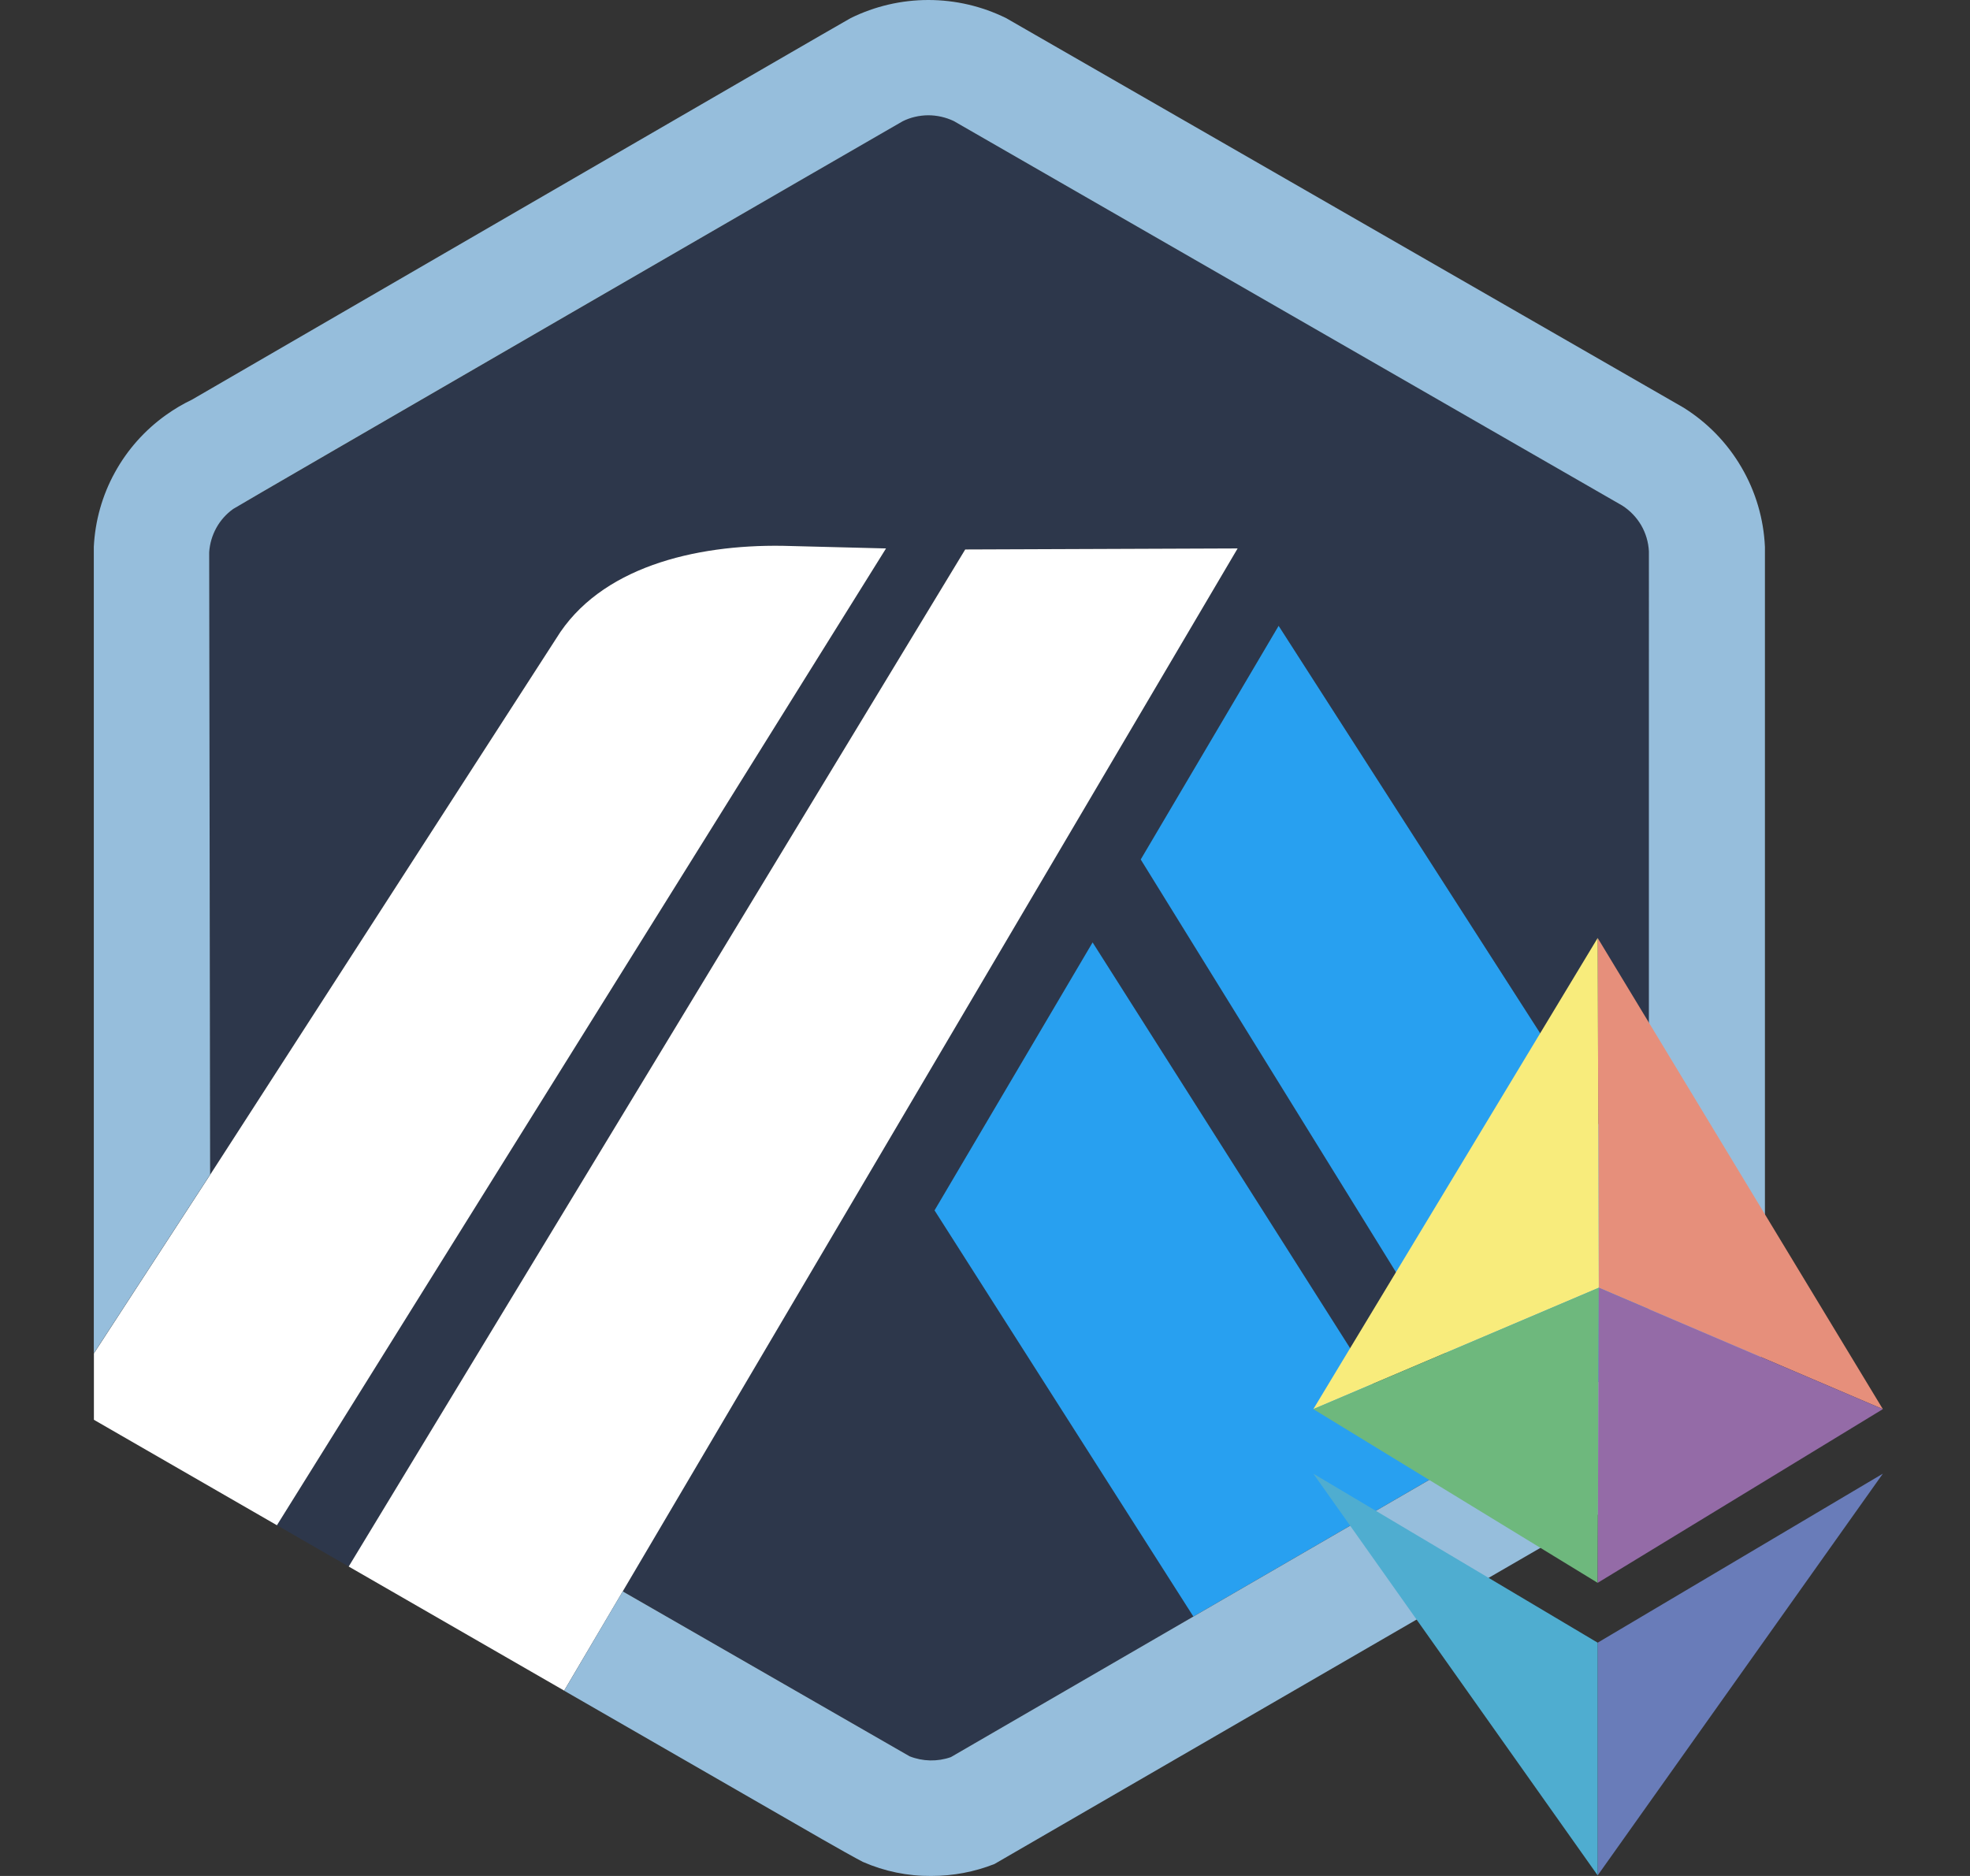
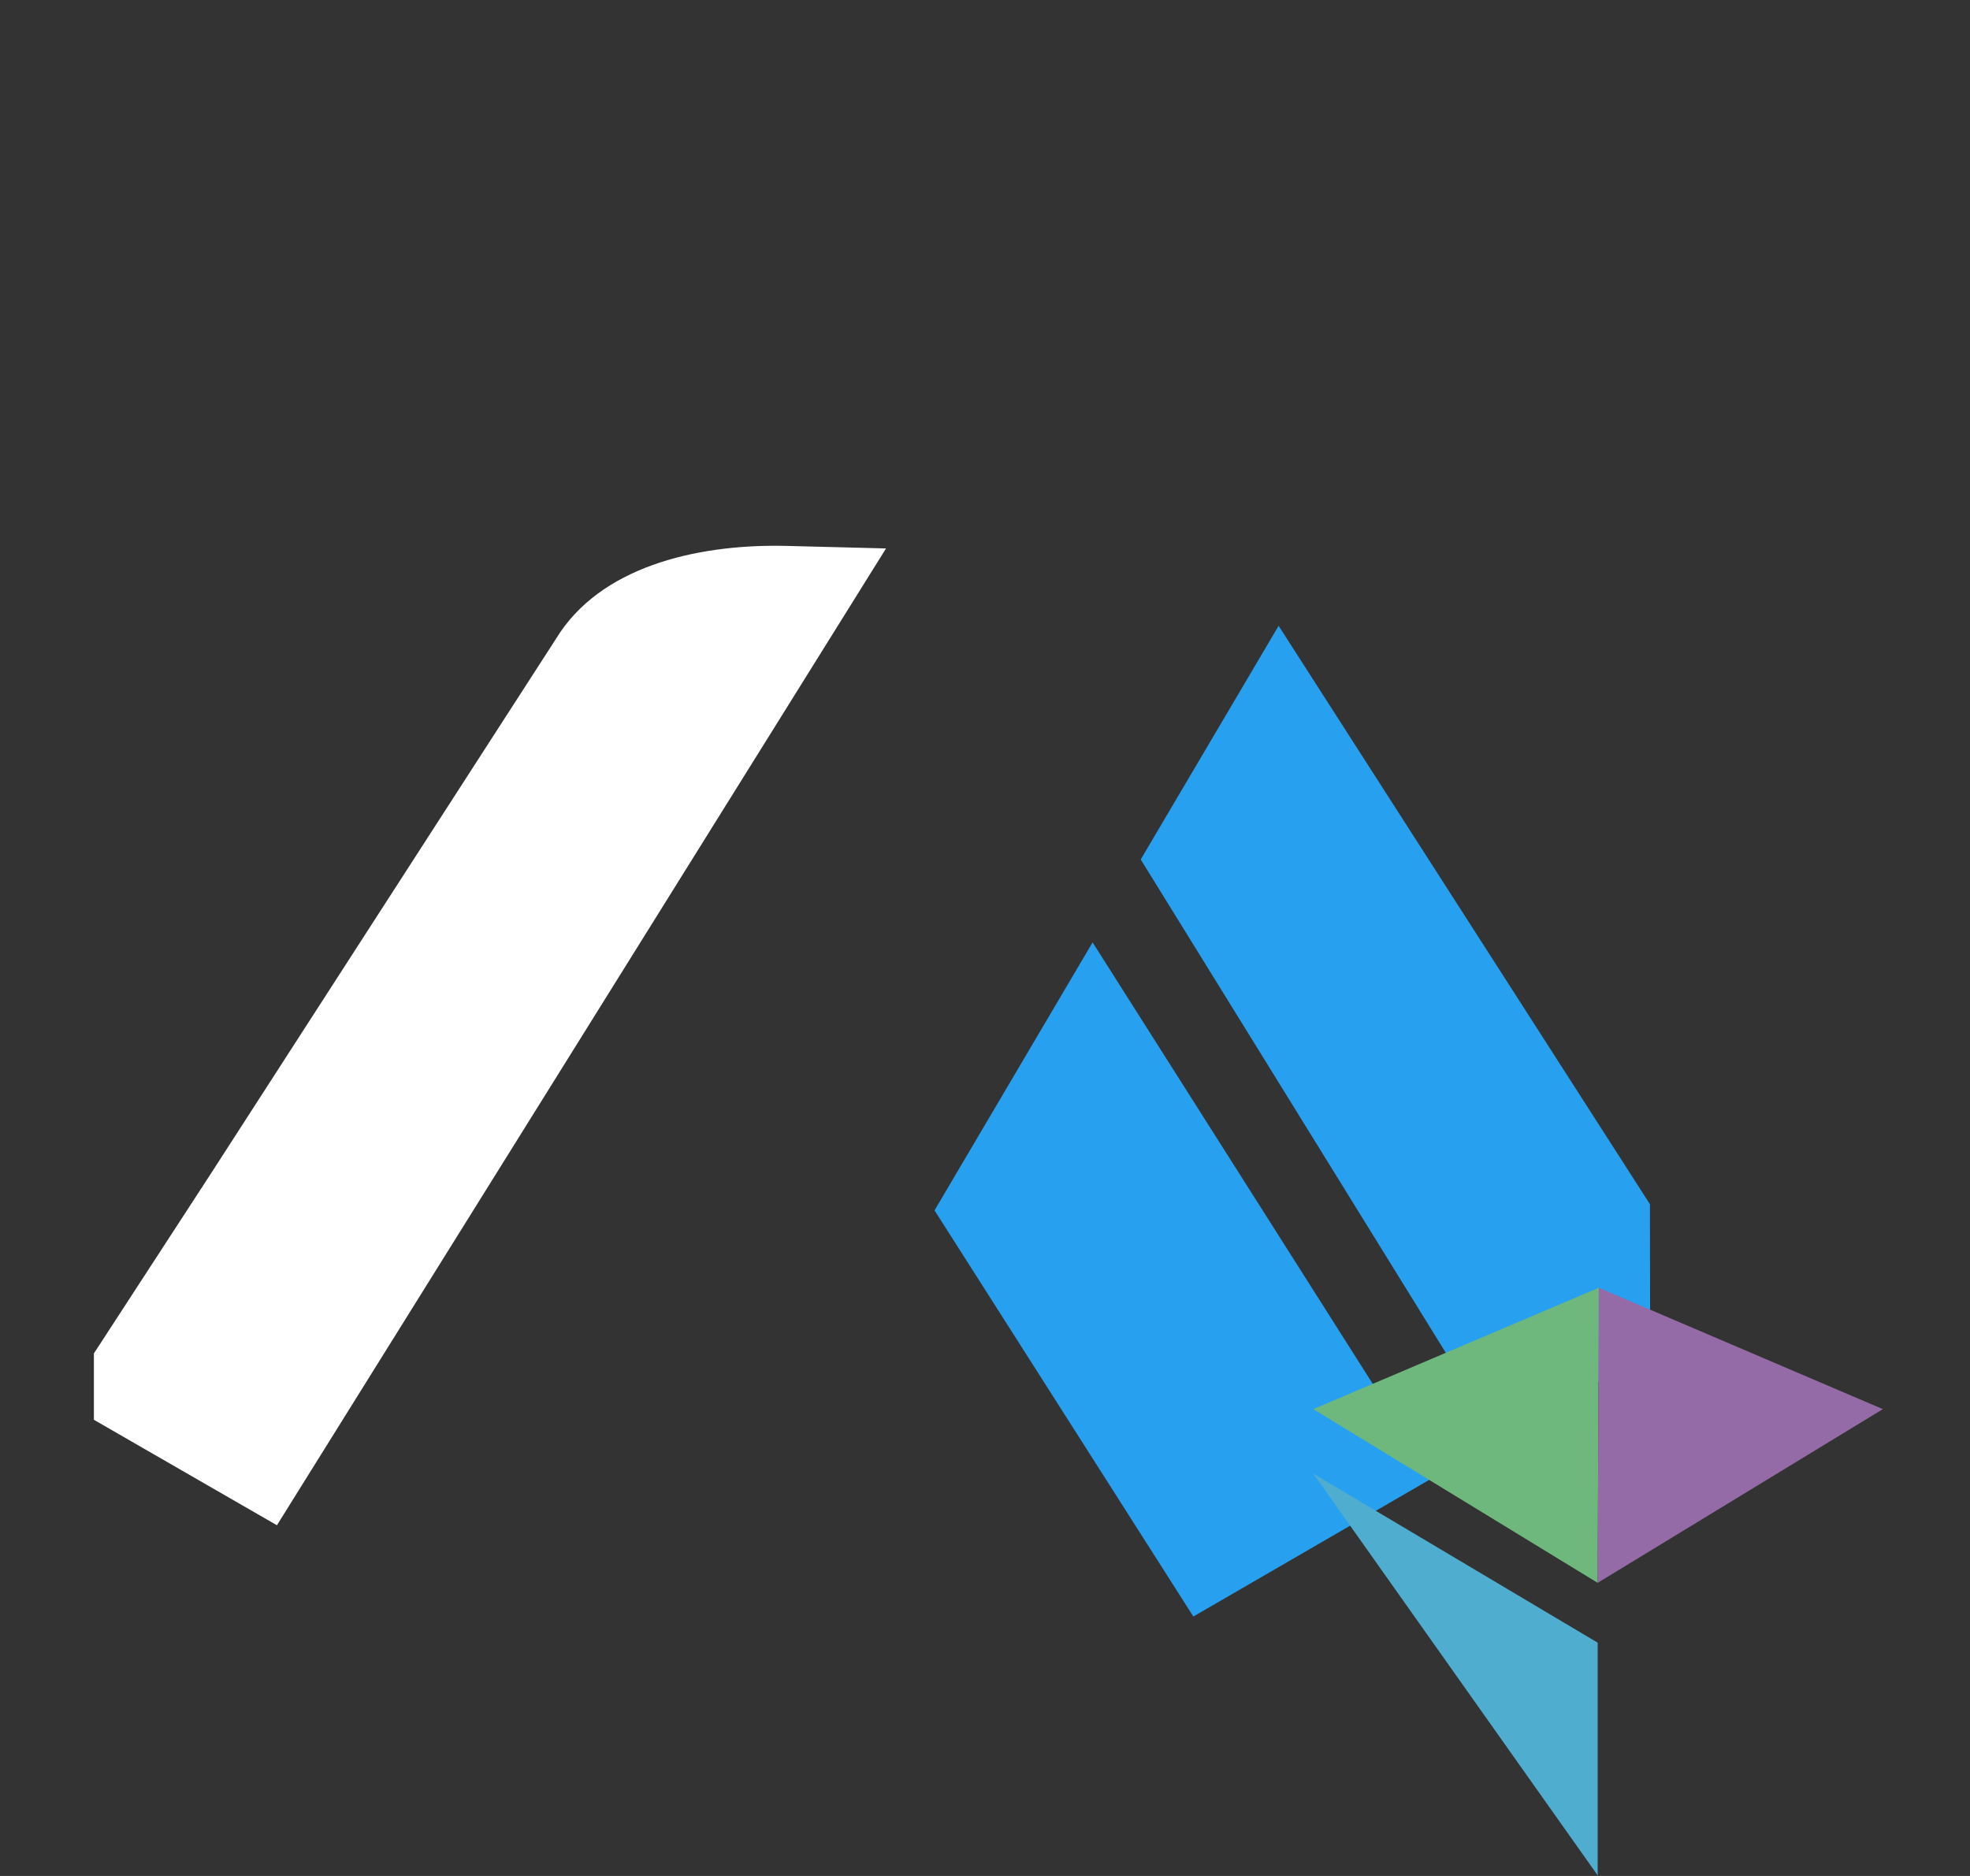
<svg xmlns="http://www.w3.org/2000/svg" width="21" height="20" viewBox="0 0 21 20" fill="none">
  <rect x="0" y="0" width="21" height="20" fill="#333333" stroke="none" />
-   <path d="M12.161 9.163L13.629 6.671L17.588 12.837L17.59 14.02L17.577 5.878C17.572 5.779 17.544 5.684 17.495 5.599C17.445 5.514 17.376 5.442 17.293 5.389L10.166 1.29C10.081 1.249 9.988 1.228 9.893 1.229C9.799 1.229 9.706 1.251 9.621 1.292C9.599 1.303 9.578 1.315 9.558 1.329L9.533 1.345L2.614 5.354L2.587 5.366C2.552 5.382 2.517 5.402 2.485 5.425C2.356 5.518 2.267 5.658 2.239 5.815C2.234 5.838 2.232 5.862 2.23 5.887L2.241 12.522L5.928 6.807C6.392 6.049 7.404 5.805 8.343 5.818L9.445 5.847L2.951 16.26L3.717 16.701L10.288 5.857L13.193 5.846L6.638 16.963L9.37 18.535L9.697 18.723C9.837 18.779 9.994 18.782 10.136 18.732L17.364 14.543L15.982 15.344L12.161 9.163ZM12.721 17.234L9.962 12.904L11.646 10.047L15.269 15.757L12.721 17.234Z" fill="#2D374B" />
  <path d="M9.962 12.904L12.721 17.234L15.27 15.757L11.647 10.047L9.962 12.904Z" fill="#28A0F0" />
  <path d="M17.59 14.02L17.588 12.838L13.63 6.672L12.16 9.163L15.982 15.344L17.364 14.543C17.431 14.489 17.486 14.421 17.525 14.345C17.564 14.268 17.586 14.184 17.59 14.097L17.59 14.02Z" fill="#28A0F0" />
  <path d="M1 15.136L2.952 16.261L9.445 5.847L8.343 5.819C7.404 5.805 6.393 6.049 5.929 6.807L2.241 12.523L1.001 14.429V15.137L1 15.136Z" fill="white" />
-   <path d="M13.193 5.847L10.289 5.858L3.717 16.701L6.014 18.024L6.639 16.965L13.193 5.847Z" fill="white" />
-   <path d="M18.814 5.832C18.801 5.532 18.715 5.24 18.563 4.981C18.412 4.722 18.2 4.504 17.945 4.345L10.725 0.193C10.467 0.066 10.184 0 9.896 0C9.609 0 9.326 0.066 9.068 0.193C9.008 0.223 2.046 4.261 2.046 4.261C1.949 4.307 1.857 4.362 1.77 4.424C1.544 4.585 1.357 4.795 1.224 5.038C1.09 5.281 1.014 5.552 1 5.829V14.428L2.24 12.522L2.23 5.887C2.236 5.796 2.262 5.708 2.306 5.628C2.35 5.548 2.412 5.479 2.486 5.426C2.518 5.402 9.599 1.304 9.622 1.293C9.706 1.251 9.799 1.23 9.894 1.229C9.988 1.229 10.081 1.25 10.166 1.29L17.293 5.39C17.376 5.443 17.445 5.515 17.495 5.6C17.544 5.685 17.572 5.78 17.577 5.878V14.098C17.575 14.184 17.555 14.267 17.519 14.344C17.482 14.421 17.429 14.489 17.364 14.544L15.982 15.345L15.269 15.758L12.72 17.235L10.136 18.733C9.993 18.783 9.837 18.78 9.696 18.724L6.638 16.966L6.014 18.025L8.762 19.607C8.853 19.659 8.934 19.704 9 19.742C9.103 19.799 9.173 19.838 9.198 19.85C9.428 19.951 9.676 20.002 9.927 20C10.158 20 10.386 19.957 10.6 19.873L18.106 15.526C18.318 15.362 18.491 15.152 18.613 14.914C18.736 14.675 18.804 14.412 18.814 14.144L18.814 5.832Z" fill="#96BEDC" />
-   <path d="M17.031 10L20.071 15.023L17.043 13.729L17.031 10Z" fill="#E68F7B" />
-   <path d="M14 15.023L17.031 10L17.043 13.729L14 15.023Z" fill="#F8EC7C" />
+   <path d="M14 15.023L17.031 10L14 15.023Z" fill="#F8EC7C" />
  <path d="M17.031 16.875L14 15.023L17.043 13.729L17.031 16.875Z" fill="#6EB87D" />
  <path d="M20.071 15.023L17.043 13.729L17.031 16.875L20.071 15.023Z" fill="#946BA7" />
-   <path d="M17.031 17.513L20.071 15.711L17.031 19.994V17.513Z" fill="#697CB9" />
  <path d="M17.031 17.513L14 15.711L17.031 19.994V17.513Z" fill="#4FADD0" />
</svg>